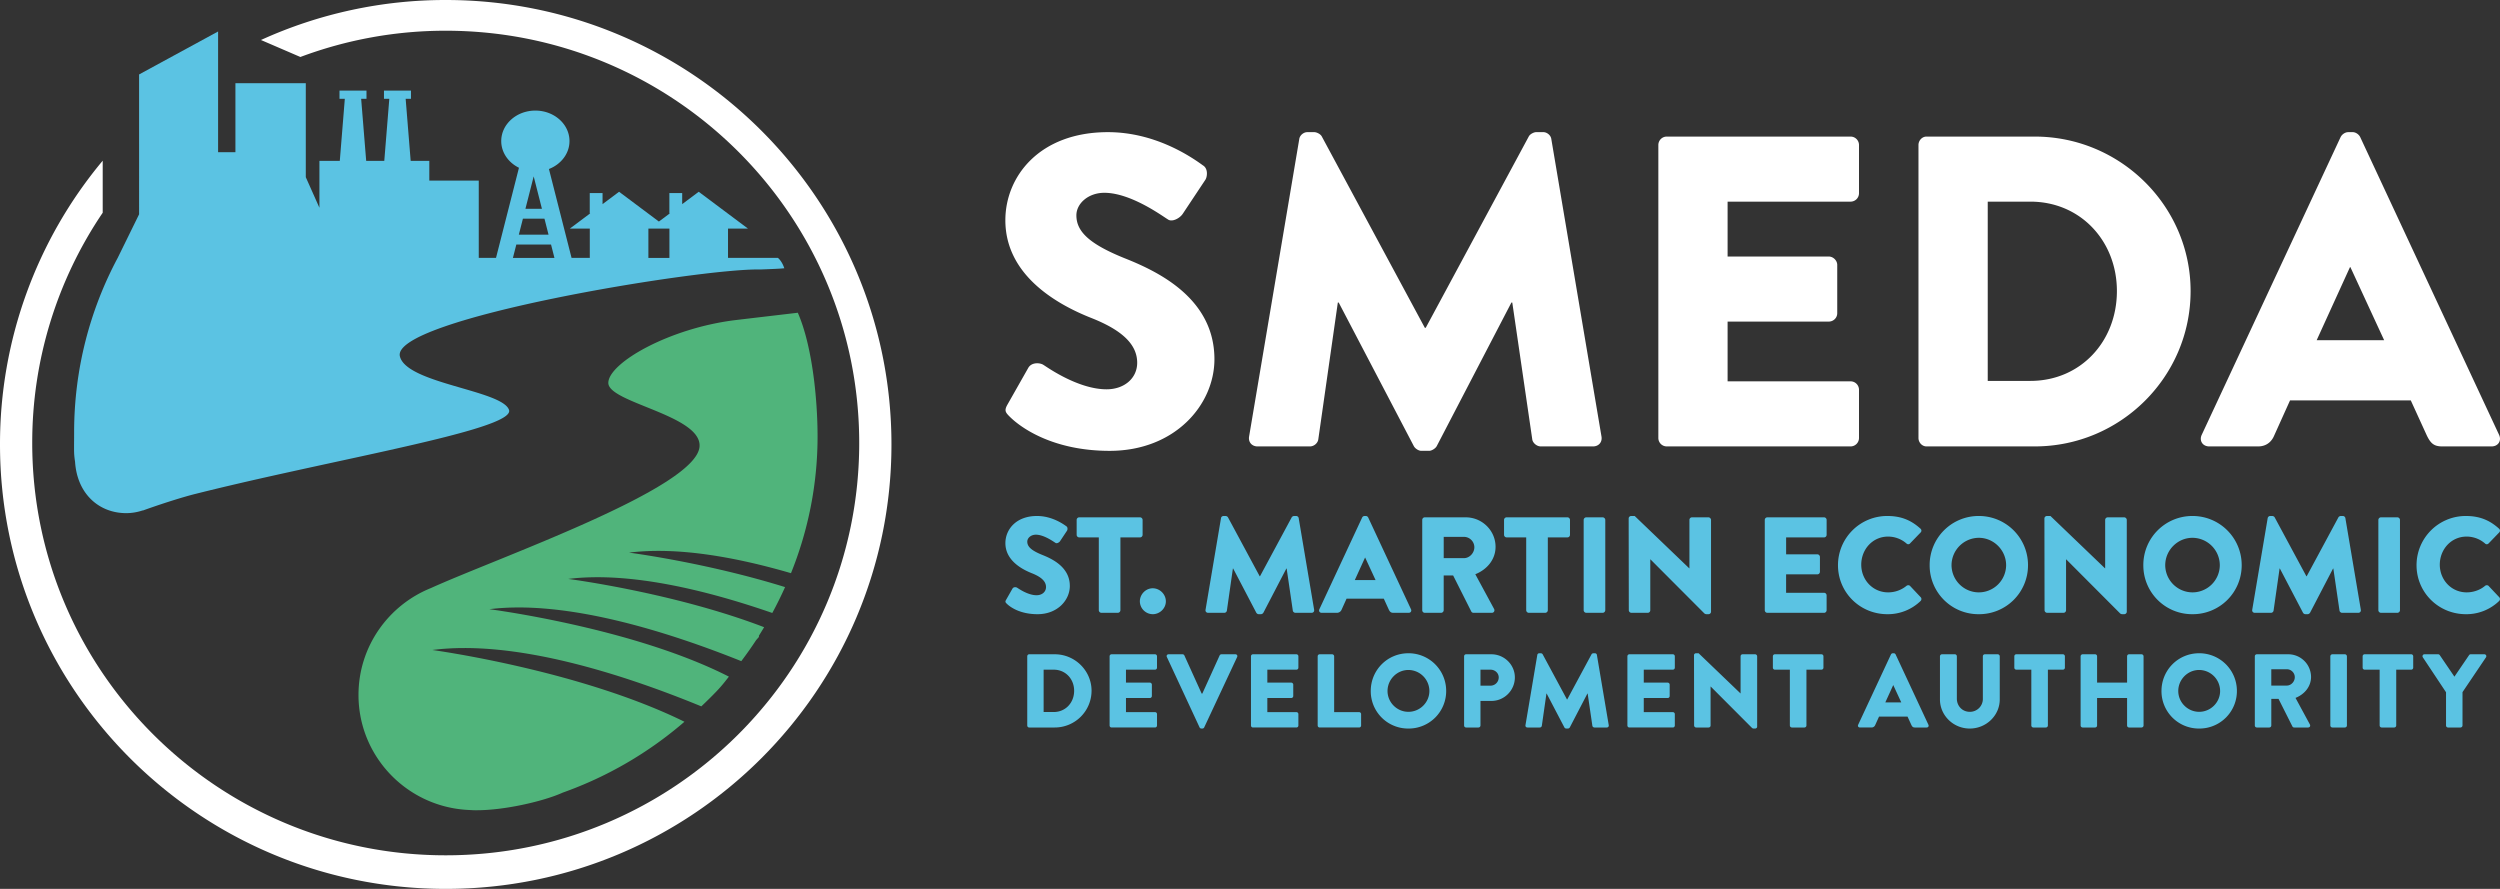
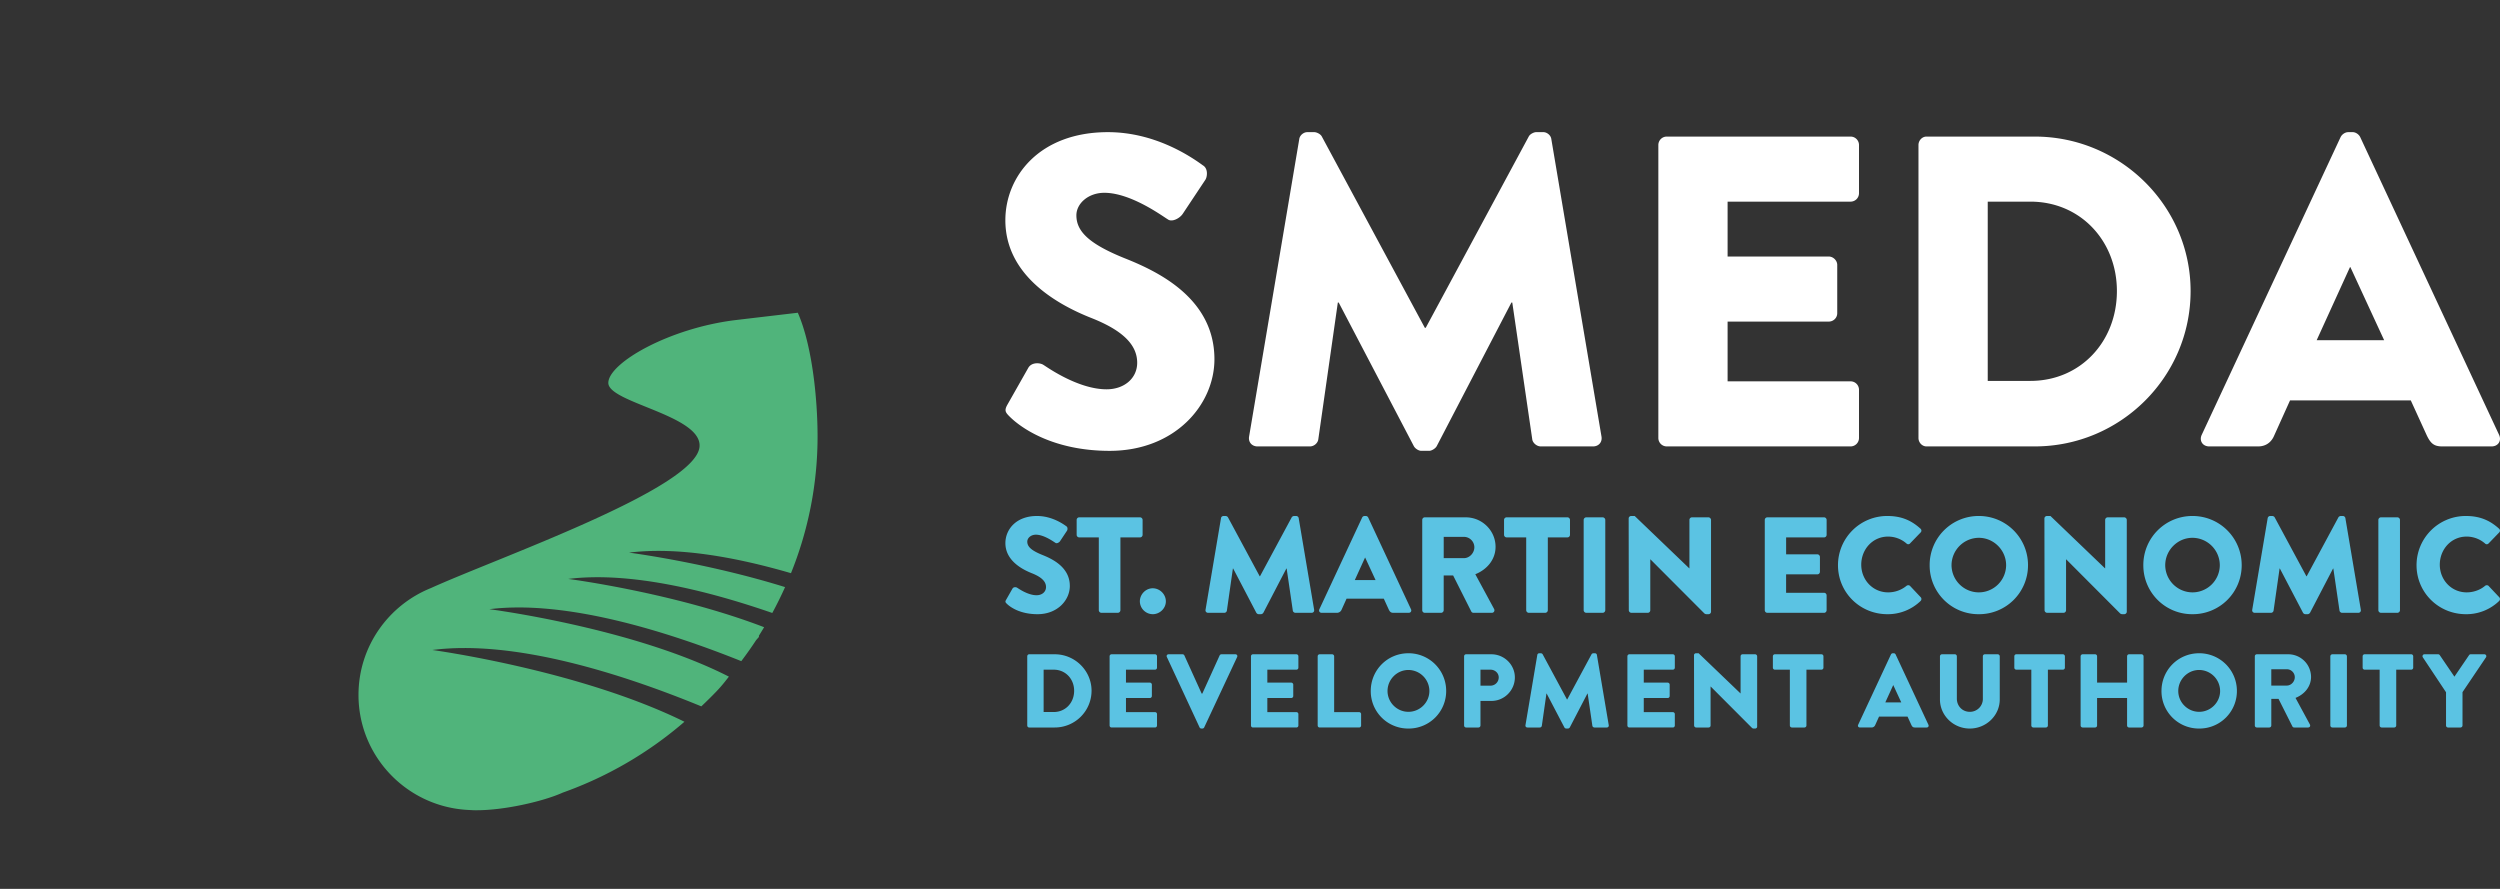
<svg xmlns="http://www.w3.org/2000/svg" width="180" height="64">
  <rect width="100%" height="100%" fill="#333333" stroke="none" />
  <g fill="none" fill-rule="evenodd">
    <path d="M79.769 9.515c3.323 0 5.88 1.689 6.839 2.39.384.223.32.797.191 1.02l-1.63 2.454c-.223.35-.798.637-1.086.414-.288-.16-2.62-1.912-4.57-1.912-1.15 0-2.013.765-2.013 1.625 0 1.18.958 2.072 3.484 3.091 2.492.988 6.455 2.932 6.455 7.267 0 3.282-2.845 6.597-7.543 6.597-4.154 0-6.455-1.722-7.19-2.455-.32-.318-.416-.446-.16-.892l1.5-2.645c.257-.415.864-.35 1.088-.192.128.065 2.43 1.753 4.539 1.753 1.277 0 2.205-.796 2.205-1.911 0-1.34-1.119-2.359-3.292-3.22-2.749-1.083-6.2-3.218-6.2-7.042 0-3.155 2.46-6.342 7.383-6.342zm14.861 0c.16 0 .448.128.544.319l7.414 13.767h.065l7.415-13.767c.095-.191.383-.32.543-.32h.511c.256 0 .544.224.575.51l3.612 21.416c.064.415-.224.702-.607.702h-3.771c-.288 0-.576-.256-.608-.51l-1.438-9.847h-.064l-5.37 10.325c-.095.19-.383.35-.543.35h-.575c-.191 0-.447-.16-.543-.35l-5.402-10.325h-.064l-1.406 9.847c-.032.254-.288.51-.607.51H90.54c-.383 0-.67-.287-.607-.702l3.612-21.415c.032-.287.32-.51.575-.51h.511zm38.61.319c.352 0 .608.287.608.605v3.474a.606.606 0 0 1-.609.605h-8.852v3.952h7.286c.32 0 .608.287.608.605v3.474c0 .35-.287.605-.608.605h-7.286v4.302h8.852c.353 0 .609.288.609.607v3.473a.607.607 0 0 1-.609.606h-13.231a.606.606 0 0 1-.607-.606V10.439c0-.318.255-.605.607-.605h13.231zm13.264 0c6.168 0 11.219 5.003 11.219 11.122 0 6.182-5.05 11.186-11.22 11.186h-7.797c-.32 0-.576-.287-.576-.606V10.439c0-.318.256-.605.576-.605h7.798zm22.885-.32c.223 0 .447.16.543.351l10.004 21.448c.191.414-.064.829-.543.829h-3.548c-.576 0-.83-.191-1.119-.798l-1.15-2.517h-8.693l-1.15 2.55c-.161.382-.513.765-1.152.765h-3.515c-.48 0-.736-.415-.544-.83l10.004-21.447c.097-.19.32-.35.544-.35h.32zm-23.204 5.004h-3.068v12.907h3.068c3.612 0 6.232-2.836 6.232-6.47 0-3.6-2.62-6.437-6.232-6.437zm23.044 4.717h-.031l-2.397 5.258h4.857l-2.429-5.258z" fill="#FFF" />
    <path d="M158.338 47.034a2.71 2.71 0 0 1 2.719 2.718 2.697 2.697 0 0 1-2.72 2.703 2.69 2.69 0 0 1-2.71-2.703c0-1.507 1.2-2.718 2.71-2.718zm-56.932 0a2.71 2.71 0 0 1 2.719 2.718 2.697 2.697 0 0 1-2.72 2.703 2.69 2.69 0 0 1-2.711-2.703c0-1.507 1.2-2.718 2.712-2.718zm-16.26.074c.061 0 .114.046.129.084l1.246 2.748h.045l1.247-2.748a.149.149 0 0 1 .128-.084h1.004c.114 0 .174.098.13.196l-2.372 5.069a.145.145 0 0 1-.13.082h-.075a.143.143 0 0 1-.128-.082l-2.356-5.069c-.046-.098.015-.196.128-.196h1.004zm55.603 0c.084 0 .144.069.144.144v3.05c0 .527.393.949.93.949a.93.93 0 0 0 .943-.95v-3.049c0-.075.06-.144.144-.144h.928a.15.15 0 0 1 .144.144v3.11c0 1.144-.966 2.093-2.16 2.093-1.185 0-2.145-.949-2.145-2.093v-3.11a.15.15 0 0 1 .144-.144h.928zm-29.806-.074c.038 0 .105.03.128.074l1.752 3.254h.016l1.752-3.254c.022-.045.09-.074.128-.074h.12c.062 0 .13.052.137.12l.854 5.06c.015.099-.053.166-.144.166h-.891c-.068 0-.136-.06-.144-.12l-.34-2.328h-.015l-1.269 2.44a.176.176 0 0 1-.128.083h-.136a.164.164 0 0 1-.128-.082l-1.277-2.44h-.014l-.333 2.327a.147.147 0 0 1-.144.12h-.89c-.092 0-.16-.067-.144-.165l.853-5.06a.144.144 0 0 1 .136-.121h.121zm11.358 0l3.014 2.891h.007v-2.673c0-.075.06-.144.143-.144h.906a.15.15 0 0 1 .144.144v5.068c0 .075-.068.135-.144.135h-.12a.221.221 0 0 1-.099-.037l-2.983-2.99h-.007v2.809c0 .076-.06.143-.144.143h-.898a.148.148 0 0 1-.144-.143l-.007-5.069c0-.074.067-.134.143-.134h.189zm28.545.074c.084 0 .144.069.144.144v1.897h2.16v-1.897c0-.075.06-.144.143-.144h.9a.15.15 0 0 1 .143.144v4.985a.148.148 0 0 1-.144.143h-.899a.143.143 0 0 1-.143-.143v-1.98h-2.16v1.98c0 .076-.06.143-.144.143h-.898a.148.148 0 0 1-.144-.143v-4.985a.15.15 0 0 1 .144-.144h.898zm-19.702 0c.083 0 .144.069.144.144v.82c0 .076-.06.144-.144.144h-1.08v4.021a.148.148 0 0 1-.143.143h-.906a.148.148 0 0 1-.145-.143v-4.021h-1.08a.143.143 0 0 1-.143-.143v-.82c0-.076.06-.145.144-.145h3.353zm5.21-.074c.053 0 .106.037.129.082l2.364 5.068c.045.098-.015.196-.128.196h-.839c-.136 0-.196-.045-.264-.188l-.272-.595h-2.054l-.273.602a.28.28 0 0 1-.27.18h-.832c-.113 0-.174-.097-.128-.195l2.364-5.068a.153.153 0 0 1 .128-.082h.076zm37.254.074c.082 0 .143.069.143.144v.82a.144.144 0 0 1-.143.144h-1.08v4.021a.148.148 0 0 1-.144.143h-.907a.148.148 0 0 1-.143-.143v-4.021h-1.08a.143.143 0 0 1-.144-.143v-.82c0-.076.06-.145.143-.145h3.355zm-4.774 0a.15.15 0 0 1 .144.144v4.985a.148.148 0 0 1-.144.143h-.906a.148.148 0 0 1-.144-.143v-4.985a.15.15 0 0 1 .144-.144h.906zm-4.085 0a1.64 1.64 0 0 1 1.647 1.627c0 .693-.461 1.25-1.119 1.514l1.035 1.912c.054.099 0 .219-.128.219h-1.004a.14.14 0 0 1-.122-.067l-1.004-1.996h-.52v1.92a.148.148 0 0 1-.144.143h-.899a.143.143 0 0 1-.144-.143v-4.985c0-.075.061-.144.144-.144h2.258zm-71.409 0c.084 0 .144.069.144.144v.82c0 .076-.06.144-.144.144h-2.092v.933h1.722c.076 0 .144.068.144.143v.821a.143.143 0 0 1-.144.144h-1.722v1.016h2.092c.084 0 .144.068.144.143v.821c0 .076-.06.143-.144.143h-3.126a.143.143 0 0 1-.144-.143v-4.985c0-.075.06-.144.144-.144h3.126zm2.575 0a.15.15 0 0 1 .144.144v4.021h1.797c.083 0 .144.068.144.143v.821c0 .076-.06.143-.144.143h-2.84a.143.143 0 0 1-.143-.143v-4.985c0-.075.06-.144.144-.144h.898zm24.528 0c.084 0 .144.069.144.144v.82c0 .076-.06.144-.144.144h-2.092v.933h1.723c.075 0 .143.068.143.143v.821a.143.143 0 0 1-.143.144h-1.723v1.016h2.092c.084 0 .144.068.144.143v.821c0 .076-.06.143-.144.143h-3.126a.143.143 0 0 1-.144-.143v-4.985c0-.075.06-.144.144-.144h3.126zm-44.502 0c1.458 0 2.651 1.183 2.651 2.628a2.65 2.65 0 0 1-2.651 2.644h-1.842c-.076 0-.137-.067-.137-.143v-4.985c0-.075.06-.144.137-.144h1.842zm99.606 0c.061 0 .099.038.121.069l1.05 1.543 1.05-1.543c.023-.031.052-.069.12-.069h.983c.12 0 .181.12.12.219l-1.691 2.507v2.403a.148.148 0 0 1-.144.143h-.898a.143.143 0 0 1-.144-.143v-2.395l-1.67-2.515c-.06-.098 0-.219.122-.219h.981zm-92.386 0c.083 0 .143.069.143.144v.82c0 .076-.06.144-.143.144h-2.092v.933h1.721c.076 0 .144.068.144.143v.821a.143.143 0 0 1-.144.144h-1.72v1.016h2.092c.083 0 .143.068.143.143v.821c0 .076-.06.143-.143.143h-3.127a.143.143 0 0 1-.144-.143v-4.985c0-.075.06-.144.144-.144h3.127zm65.367 0c.083 0 .144.069.144.144v.82c0 .076-.06.144-.144.144h-1.08v4.021a.147.147 0 0 1-.143.143h-.906a.147.147 0 0 1-.144-.143v-4.021h-1.08a.143.143 0 0 1-.144-.143v-.82c0-.076.06-.145.144-.145h3.353zm-41.149 0c.929 0 1.691.753 1.691 1.665 0 .934-.762 1.694-1.683 1.694h-.793v1.77a.148.148 0 0 1-.144.143h-.892a.142.142 0 0 1-.143-.143v-4.985c0-.075.06-.144.143-.144h1.821zm-31.514 1.108h-.724v3.05h.724c.854 0 1.473-.671 1.473-1.53 0-.85-.619-1.52-1.473-1.52zm82.473.022c-.824 0-1.503.686-1.503 1.514 0 .82.68 1.499 1.503 1.499.83 0 1.51-.679 1.51-1.5a1.52 1.52 0 0 0-1.51-1.513zm-56.932 0c-.824 0-1.504.686-1.504 1.514 0 .82.68 1.499 1.504 1.499.83 0 1.51-.679 1.51-1.5a1.52 1.52 0 0 0-1.51-1.513zm34.91 1.092h-.006l-.567 1.242h1.148l-.574-1.242zm-29.005-1.114h-.717v1.152h.717a.592.592 0 0 0 .597-.595c0-.317-.272-.557-.597-.557zm57.34-.031h-1.118v1.176h1.118c.31 0 .574-.287.574-.604a.578.578 0 0 0-.574-.572zm-28.76-11.034c.985 0 1.714.304 2.383.913a.183.183 0 0 1 .01.275l-.768.795a.172.172 0 0 1-.246 0 2.018 2.018 0 0 0-1.33-.5c-1.113 0-1.93.923-1.93 2.023 0 1.09.827 1.994 1.94 1.994a2.09 2.09 0 0 0 1.32-.472c.068-.058.197-.058.256.01l.768.815c.069.069.06.197-.01.265a3.385 3.385 0 0 1-2.394.953c-1.969 0-3.555-1.562-3.555-3.526a3.543 3.543 0 0 1 3.555-3.545zm11.741 0l3.93 3.77h.01v-3.485c0-.1.078-.188.187-.188h1.182c.099 0 .187.089.187.188v6.61c0 .098-.088.176-.187.176h-.158a.287.287 0 0 1-.127-.049l-3.89-3.9h-.01v3.664c0 .099-.08.186-.188.186h-1.172a.193.193 0 0 1-.188-.186l-.01-6.61c0-.098.09-.176.188-.176h.246zm-29.934 0l3.93 3.77h.01v-3.485c0-.1.078-.188.186-.188h1.183c.098 0 .187.089.187.188v6.61c0 .098-.089.176-.187.176h-.158a.291.291 0 0 1-.128-.049l-3.89-3.9h-.01v3.664a.186.186 0 0 1-.188.186h-1.172a.193.193 0 0 1-.187-.186l-.01-6.61c0-.098.089-.176.187-.176h.247zm45.91 0c.05 0 .138.039.168.097l2.285 4.244h.02l2.285-4.244c.03-.058.119-.097.168-.097h.157c.079 0 .168.069.177.157l1.113 6.6c.02.128-.068.215-.186.215h-1.163c-.089 0-.177-.078-.187-.156L168 40.933h-.019l-1.655 3.18a.23.23 0 0 1-.168.109h-.176a.212.212 0 0 1-.168-.108l-1.664-3.181h-.02l-.433 3.034a.191.191 0 0 1-.188.156h-1.162c-.118 0-.207-.087-.187-.215l1.113-6.6a.189.189 0 0 1 .177-.157h.158zm13.938 0c.985 0 1.714.304 2.384.913a.182.182 0 0 1 .01.275l-.768.795a.172.172 0 0 1-.247 0 2.016 2.016 0 0 0-1.33-.5c-1.113 0-1.93.923-1.93 2.023 0 1.09.827 1.994 1.94 1.994.464 0 .966-.167 1.32-.472.07-.058.197-.058.256.01l.769.815c.069.069.059.197-.01.265a3.385 3.385 0 0 1-2.394.953c-1.97 0-3.555-1.562-3.555-3.526a3.543 3.543 0 0 1 3.555-3.545zm-94.55 5.205c.513 0 .946.432.946.943 0 .5-.433.923-.946.923a.936.936 0 0 1-.926-.923c0-.51.424-.943.926-.943zm59.475-5.205a3.534 3.534 0 0 1 3.546 3.545 3.518 3.518 0 0 1-3.546 3.526 3.51 3.51 0 0 1-3.536-3.526 3.526 3.526 0 0 1 3.536-3.545zm15.385 0a3.535 3.535 0 0 1 3.546 3.545 3.518 3.518 0 0 1-3.546 3.526 3.51 3.51 0 0 1-3.536-3.526 3.526 3.526 0 0 1 3.536-3.545zm-83.193 0c1.024 0 1.812.52 2.108.736.118.07.098.246.059.315l-.502.756c-.069.108-.247.197-.336.127-.088-.048-.807-.588-1.408-.588-.354 0-.62.235-.62.5 0 .364.295.638 1.073.953.769.305 1.99.904 1.99 2.239 0 1.012-.876 2.033-2.325 2.033-1.28 0-1.99-.53-2.216-.756-.098-.098-.128-.138-.05-.275l.464-.815c.078-.128.265-.108.335-.06.039.02.748.541 1.398.541.395 0 .68-.246.68-.59 0-.412-.345-.726-1.014-.992-.847-.333-1.911-.991-1.911-2.17 0-.972.758-1.954 2.275-1.954zm13.584 0c.049 0 .137.039.167.097l2.285 4.244h.02l2.284-4.244c.03-.058.119-.097.168-.097h.157c.08 0 .168.069.178.157l1.113 6.6c.02.128-.069.215-.187.215H93.27c-.09 0-.178-.078-.187-.156l-.444-3.034h-.02l-1.654 3.18a.23.23 0 0 1-.168.109h-.177a.214.214 0 0 1-.168-.108l-1.664-3.181h-.02l-.433 3.034a.19.19 0 0 1-.187.156h-1.162c-.119 0-.208-.087-.188-.215l1.114-6.6c.009-.088.098-.157.176-.157h.159zm24.604.097c.11 0 .188.089.188.188v1.07a.186.186 0 0 1-.188.187h-1.408v5.244a.193.193 0 0 1-.187.186h-1.182a.193.193 0 0 1-.187-.186v-5.244h-1.409a.187.187 0 0 1-.187-.187v-1.07c0-.1.079-.188.187-.188h4.373zm-7.318 0c1.181 0 2.147.954 2.147 2.123 0 .903-.6 1.63-1.458 1.974l1.35 2.494c.069.128 0 .284-.168.284h-1.31a.183.183 0 0 1-.158-.087l-1.31-2.603h-.68v2.504a.193.193 0 0 1-.186.186h-1.172a.186.186 0 0 1-.187-.186v-6.501c0-.1.078-.188.187-.188h2.945zm9.86 0c.098 0 .187.089.187.188v6.501a.193.193 0 0 1-.187.186h-1.182a.193.193 0 0 1-.187-.186v-6.501c0-.1.088-.188.187-.188h1.182zm15.937 0c.108 0 .187.089.187.188v1.07a.186.186 0 0 1-.187.187h-2.729v1.217h2.247c.098 0 .187.09.187.187v1.07a.187.187 0 0 1-.187.187H128.6v1.327h2.73c.107 0 .186.087.186.186v1.07a.186.186 0 0 1-.187.186h-4.078a.186.186 0 0 1-.187-.186v-6.501c0-.1.079-.188.187-.188h4.078zm-49.25 0c.108 0 .187.089.187.188v1.07a.187.187 0 0 1-.187.187h-1.41v5.244a.193.193 0 0 1-.187.186h-1.181a.193.193 0 0 1-.188-.186v-5.244h-1.408a.187.187 0 0 1-.187-.187v-1.07c0-.1.078-.188.187-.188h4.373zm90.531 0c.1 0 .187.089.187.188v6.501a.192.192 0 0 1-.187.186h-1.181a.193.193 0 0 1-.188-.186v-6.501c0-.1.089-.188.188-.188h1.181zm-74.269-.097a.2.2 0 0 1 .168.108l3.083 6.61c.059.127-.02.254-.168.254h-1.093c-.177 0-.256-.058-.345-.244l-.354-.776h-2.68l-.354.785a.365.365 0 0 1-.355.235h-1.083c-.148 0-.227-.127-.168-.254l3.083-6.61a.2.2 0 0 1 .168-.108h.098zm44.13 1.571a1.98 1.98 0 0 0-1.962 1.974 1.97 1.97 0 0 0 1.961 1.955 1.97 1.97 0 0 0 1.97-1.955c0-1.08-.887-1.974-1.97-1.974zm15.384 0c-1.073 0-1.96.894-1.96 1.974a1.97 1.97 0 0 0 1.96 1.955 1.97 1.97 0 0 0 1.97-1.955 1.98 1.98 0 0 0-1.97-1.974zm-59.563 1.424h-.01l-.738 1.62h1.497l-.75-1.62zm7.112-1.492h-1.458v1.532h1.458c.403 0 .749-.374.749-.786a.754.754 0 0 0-.75-.746z" fill="#5BC3E3" />
-     <path d="M32.093 0a32.05 32.05 0 0 0-13.304 2.88l2.838 1.223a29.773 29.773 0 0 1 10.466-1.891c16.443 0 29.771 13.29 29.771 29.685s-13.328 29.685-29.77 29.685c-16.443 0-29.773-13.29-29.773-29.685a29.48 29.48 0 0 1 5.074-16.58V11.57A31.813 31.813 0 0 0 0 31.999C0 49.674 14.369 64 32.093 64c17.724 0 32.092-14.327 32.092-32 0-17.673-14.368-32-32.092-32" fill="#FFF" />
    <path d="M40.907 41.684c4.403-.547 9.93.798 14.698 2.45.33-.608.637-1.23.92-1.863-5.685-1.768-11.235-2.482-11.235-2.482 3.492-.435 7.693.323 11.661 1.48a26.276 26.276 0 0 0 1.914-9.808c0-2.9-.418-6.637-1.413-8.922l.002-.022h-.011l-.002.001c-.137.016-2.49.292-4.418.52-4.836.573-9.224 3.103-9.224 4.533 0 1.428 6.732 2.329 6.568 4.581-.22 3.01-14.505 7.995-19.337 10.187-3.058 1.228-5.219 4.21-5.219 7.698 0 4.438 3.496 8.052 7.89 8.279.05.004.104.005.155.008.094.003.186.014.28.014l.03-.001c2.08.035 4.989-.649 6.35-1.268a27.494 27.494 0 0 0 8.765-5.103C41.686 48.229 31.127 46.8 31.127 46.8c5.866-.757 13.543 1.667 19.368 4.058.38-.36.756-.728 1.123-1.113.265-.278.507-.57.739-.872.043-.05.081-.104.124-.155-6.914-3.528-17.25-4.856-17.25-4.856 5.518-.686 12.8 1.598 18.142 3.74.37-.492.728-.993 1.065-1.509.068-.076.133-.155.204-.23v-.093c.128-.202.252-.407.375-.612-6.522-2.498-14.11-3.475-14.11-3.475" fill="#50B47B" />
-     <path d="M15.703 2.266v8.69h1.247V5.992h5.067v6.766l.981 2.2v-3.376h1.467l.362-4.468h-.384v-.59h1.944v.59h-.384l.362 4.468h1.303l.362-4.468h-.384v-.59h1.944v.59h-.383l.361 4.468h1.342v1.42h3.56v5.566h1.242l1.653-6.489c-.76-.373-1.276-1.094-1.276-1.923 0-1.212 1.1-2.194 2.457-2.194 1.357 0 2.457.982 2.457 2.194 0 .902-.61 1.676-1.48 2.013l1.629 6.399h1.313v-2.11H41.03l1.466-1.096h-.034v-1.463h.922v.798l1.19-.89 1.773 1.326 1.094.819.789-.59h-.035v-1.463h.923v.798l1.19-.89 3.545 2.652h-1.436v2.109h3.594c.334.285.453.75.462.745 0 0-.096.032-1.725.09-4.29-.104-26.619 3.551-25.955 6.257.48 1.963 7.38 2.434 7.857 3.857.365 1.096-7.38 2.615-15.47 4.393l-.725.16-.363.08-.726.162-.362.081-.724.164-.72.165-.715.167-.71.167c-.708.169-1.404.339-2.085.51-1.14.289-2.753.825-3.76 1.19-.006.003-.014-.005-.02-.006-.372.125-.77.196-1.184.196-1.945 0-3.536-1.376-3.683-3.712a5.23 5.23 0 0 1-.071-.826v-.366c.001-.233.005-.522.005-.915 0-4.54 1.137-8.813 3.137-12.559l1.54-3.137V5.361l5.689-3.095zM48.198 16.46h-1.514v2.109h1.514v-2.11zm-8.523 1.148h-2.5l-.245.961h2.99l-.245-.961zm-.474-1.863h-1.552l-.294 1.153h2.14l-.294-1.153zm-.776-3.046l-.595 2.337h1.19l-.595-2.337z" fill="#5BC3E3" />
  </g>
</svg>